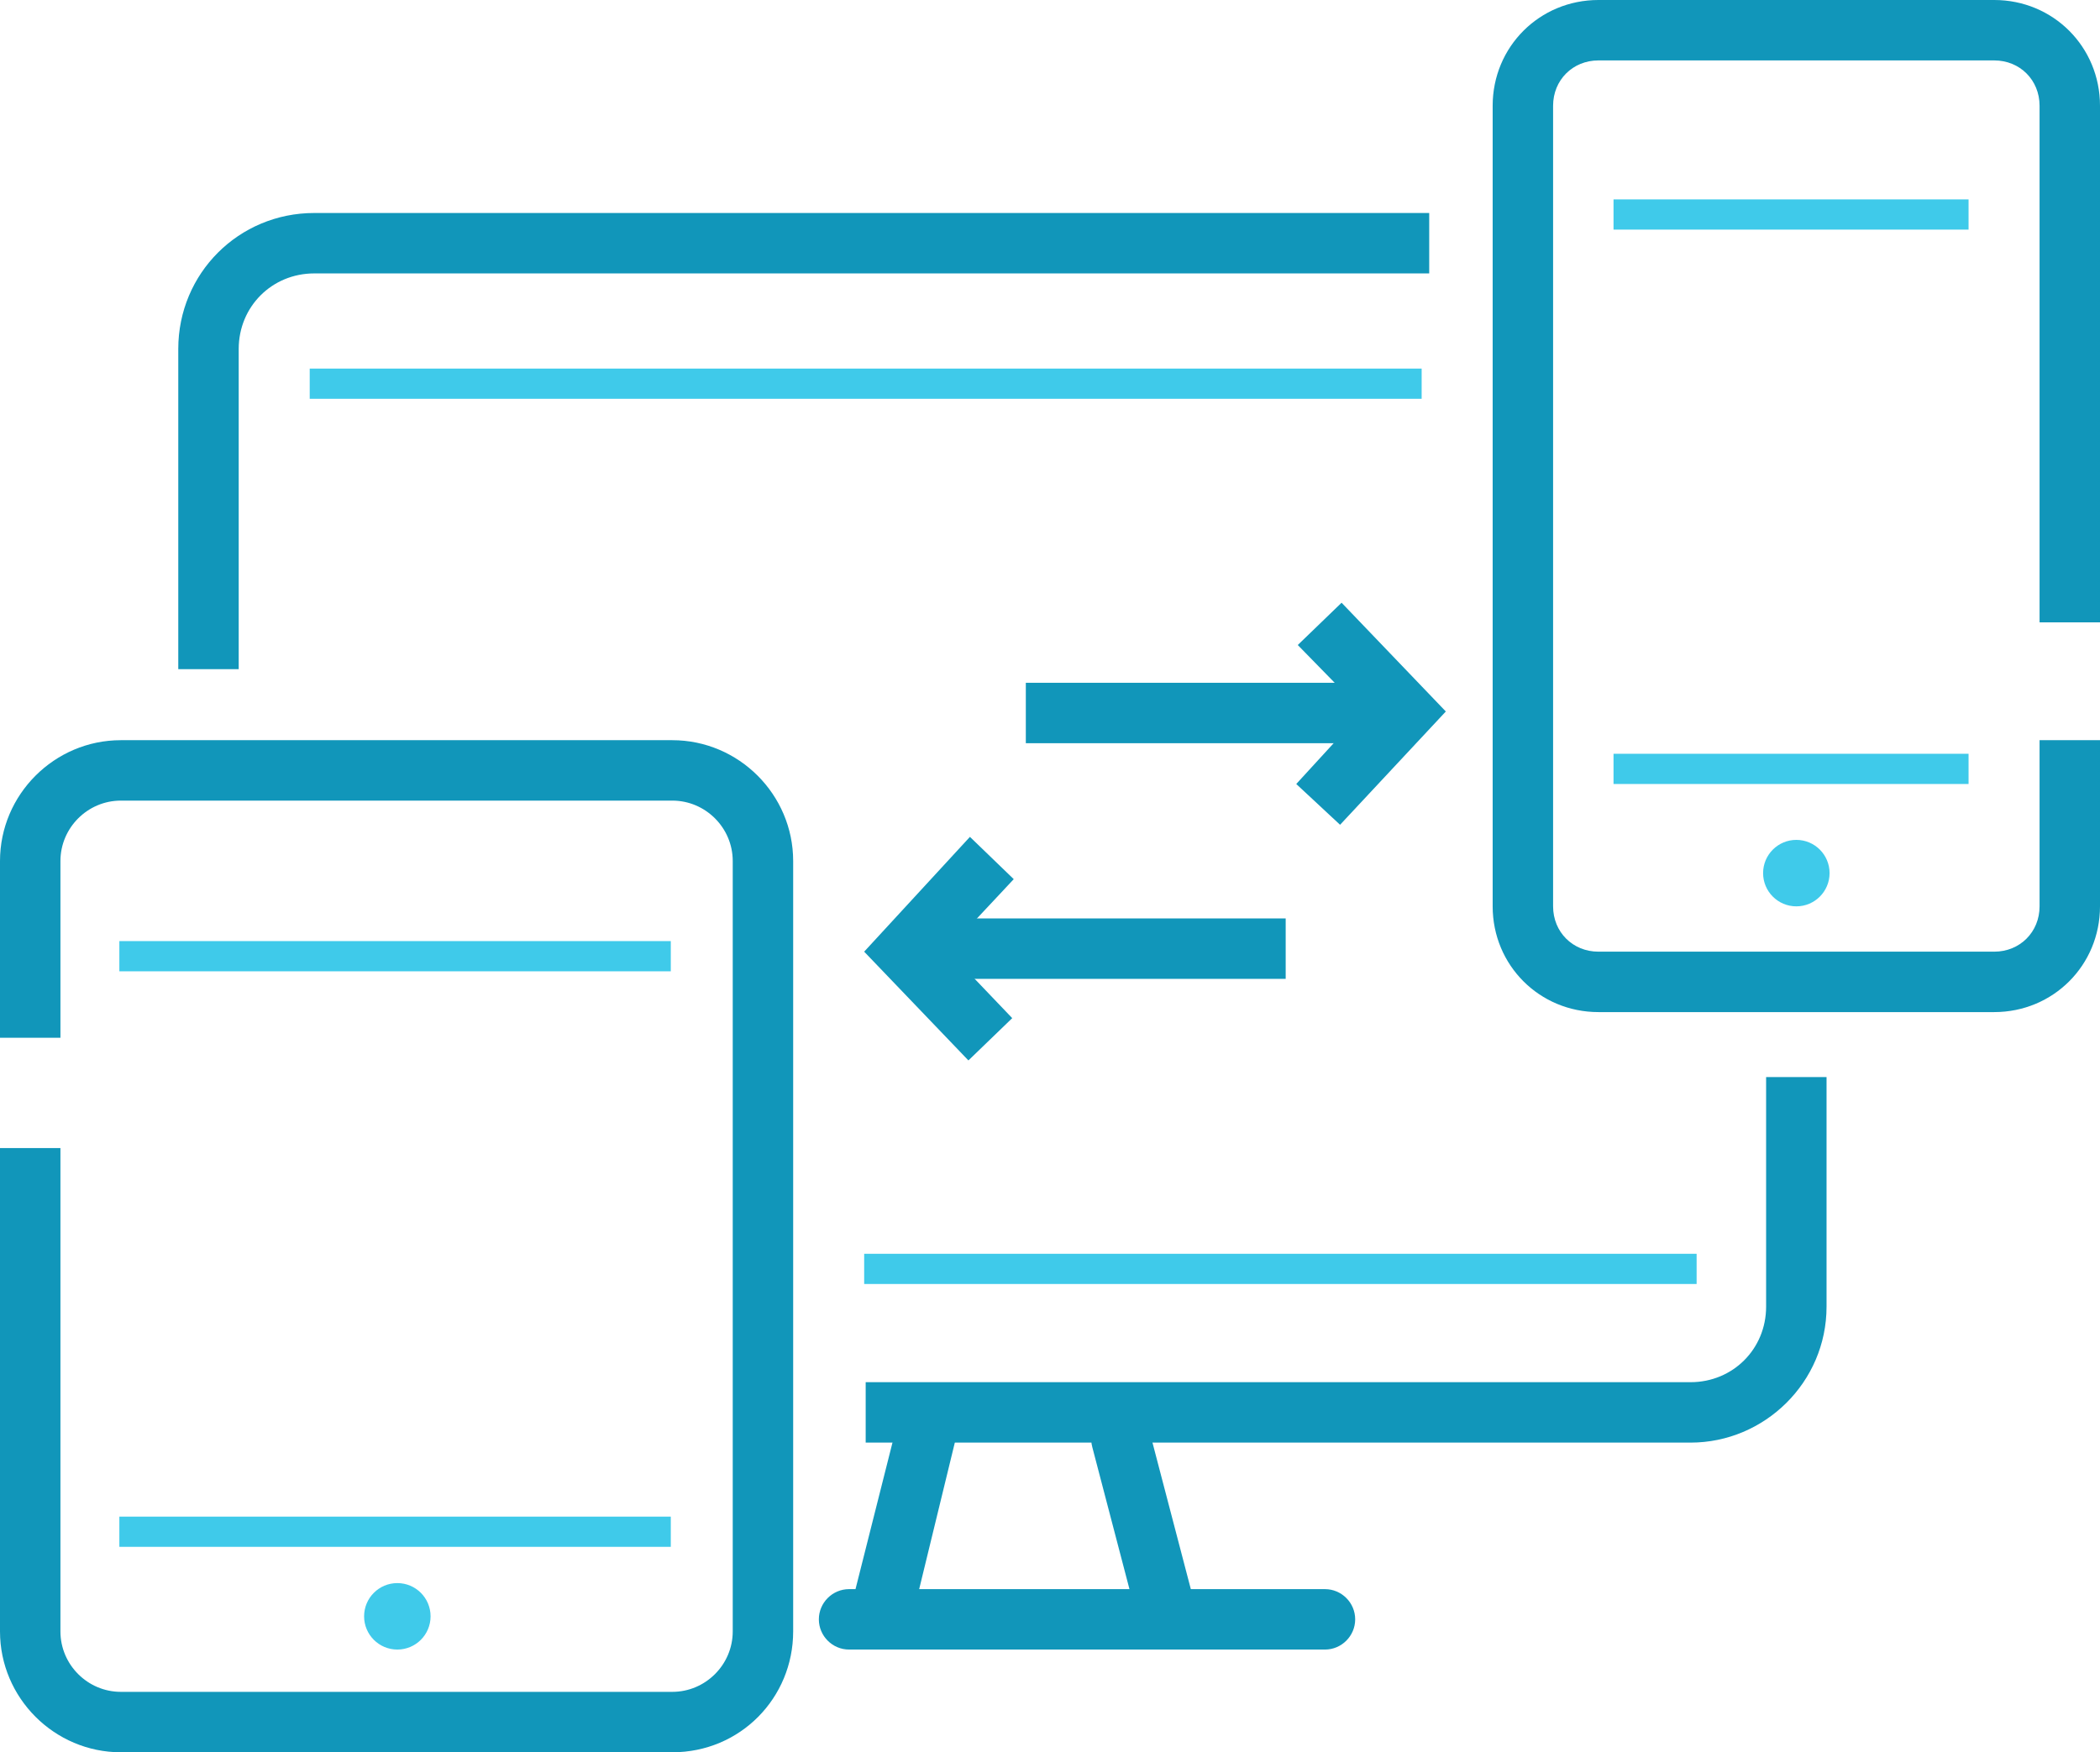
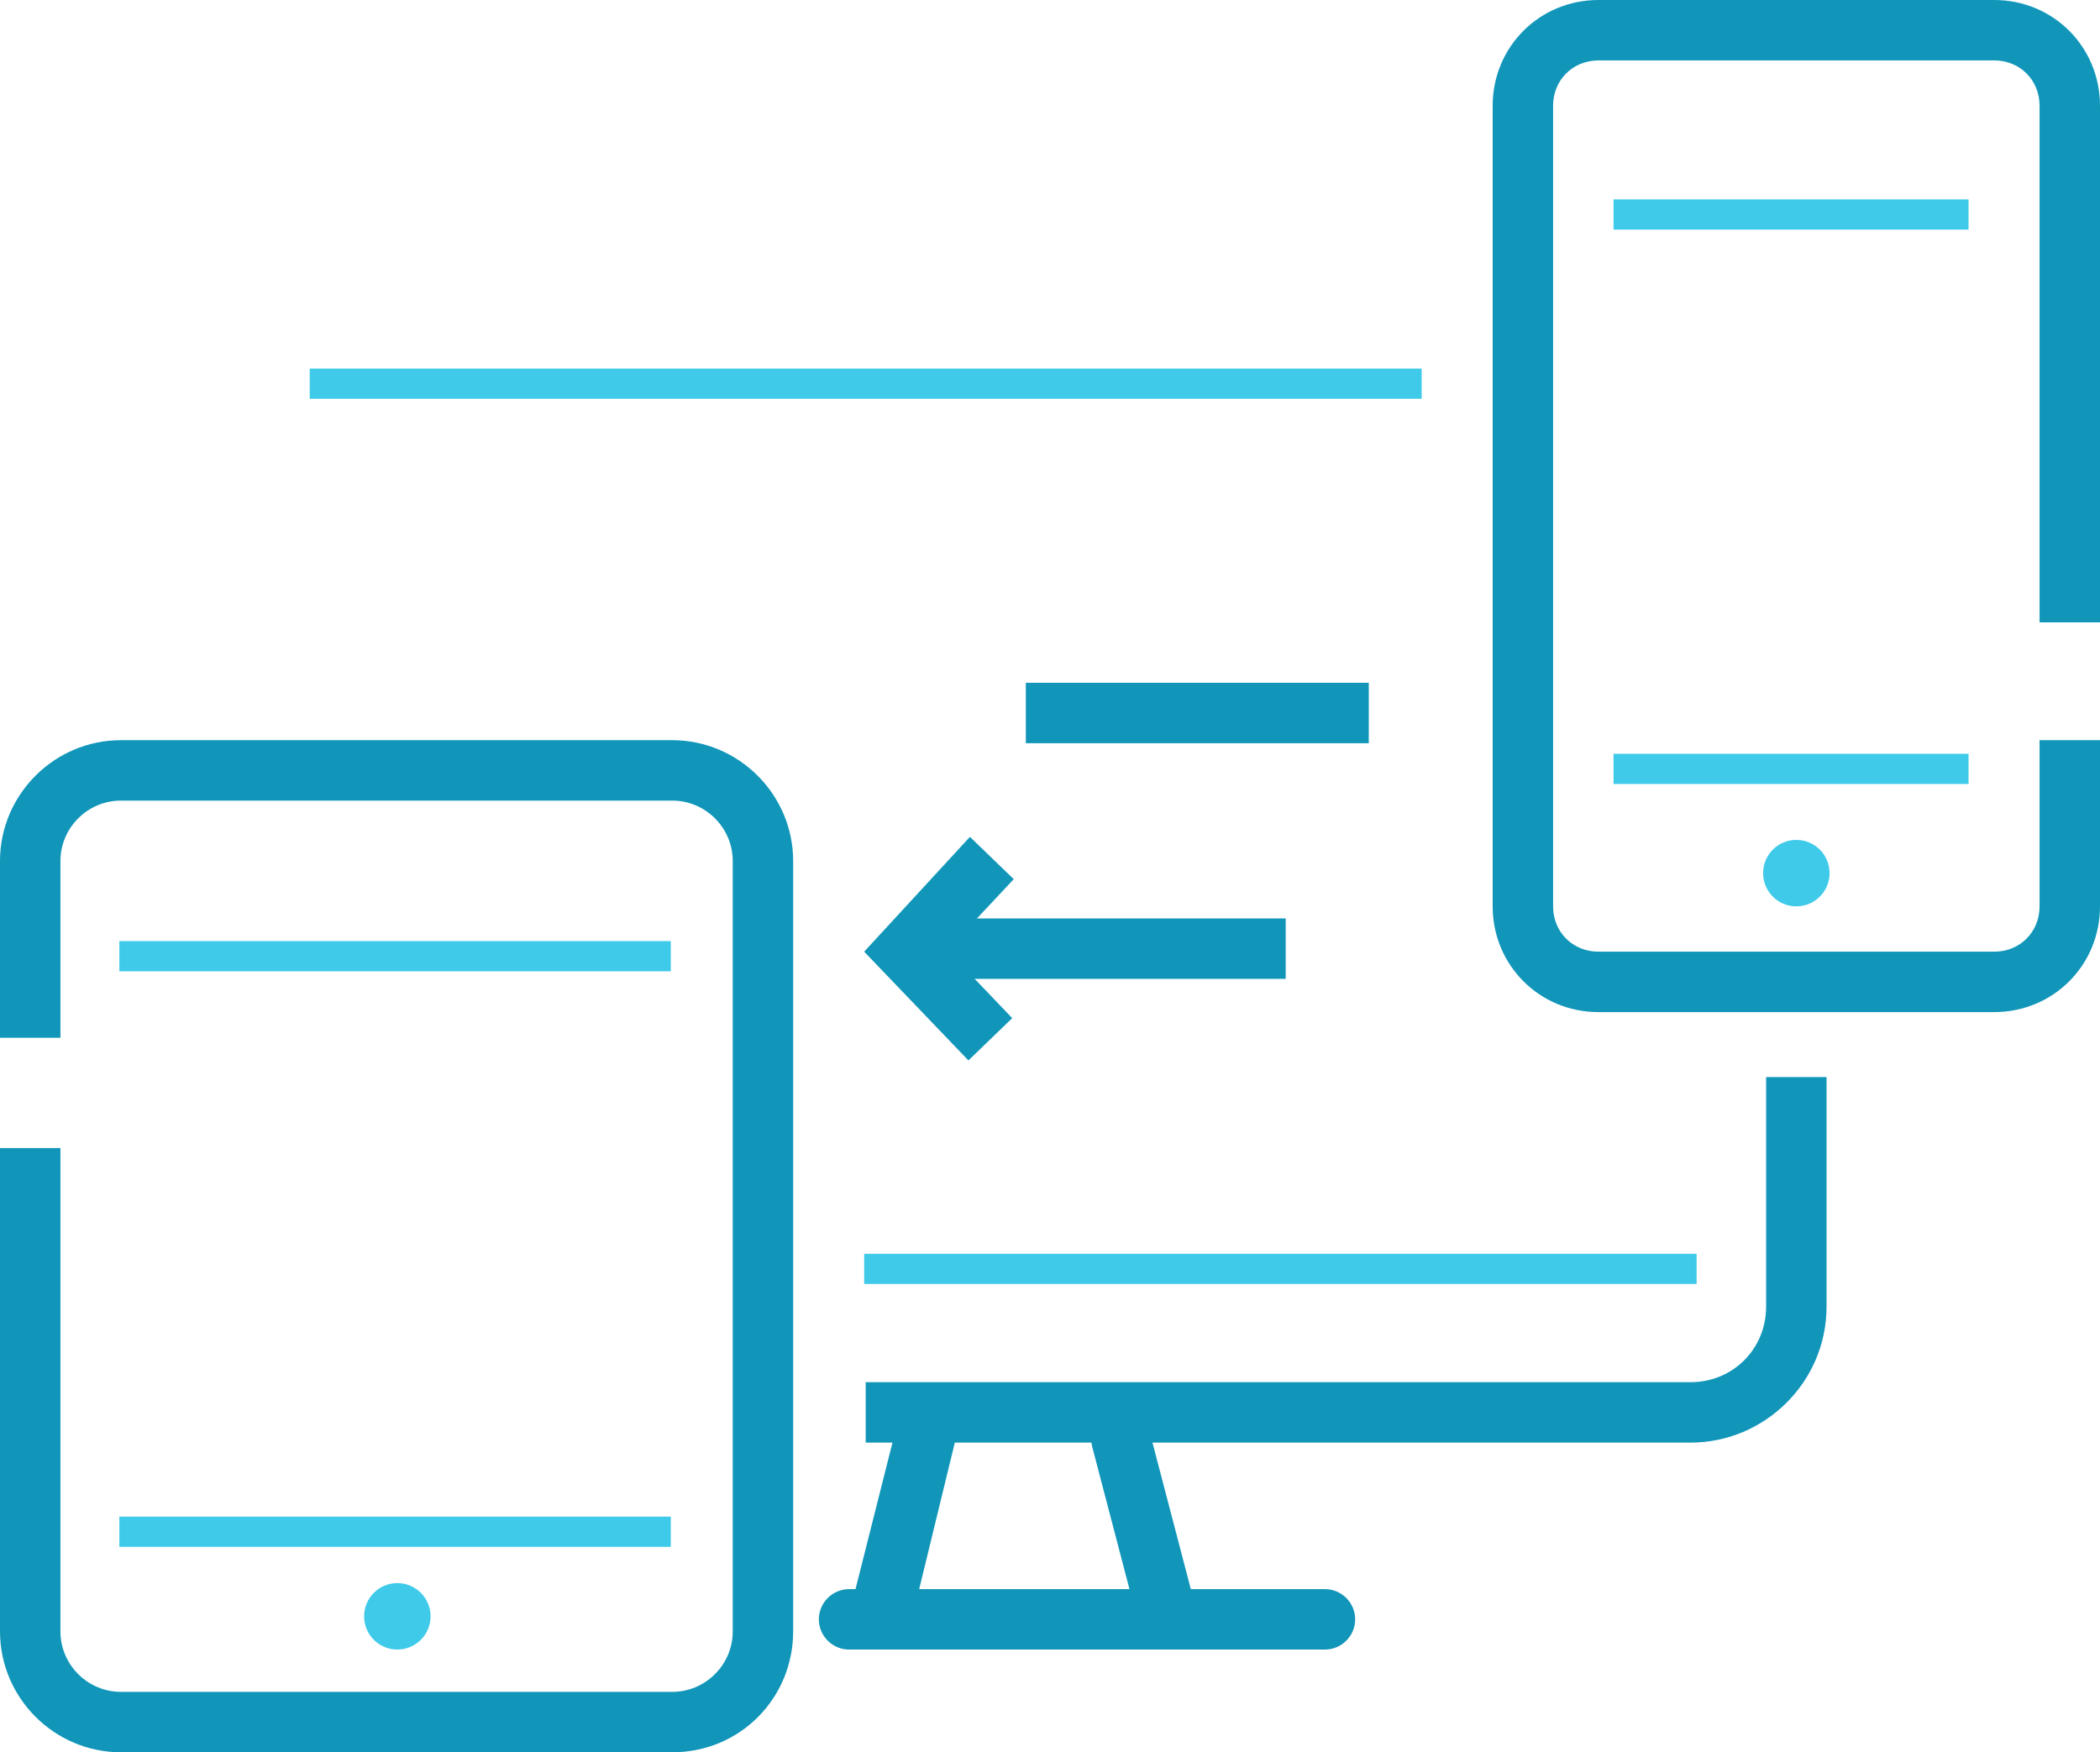
<svg xmlns="http://www.w3.org/2000/svg" version="1.1" id="Layer_1" x="0px" y="0px" width="139px" height="116px" viewBox="0 0 139 116" style="enable-background:new 0 0 139 116;" xml:space="preserve">
  <style type="text/css">
	.st0{fill:#1196BA;}
	.st1{fill:#3FCAEA;}
</style>
  <g id="a-02" transform="translate(-0.5 -3.7)">
    <path class="st0" d="M45,119.7H8.5c-4.4,0-8-3.6-8-8v-32h4v32c0,2.2,1.8,4,4,4H45c2.2,0,4-1.8,4-4v-51c0-2.2-1.8-4-4-4H8.5   c-2.2,0-4,1.8-4,4v11.7h-4V60.7c0-4.4,3.6-8,8-8H45c4.4,0,8,3.6,8,8v51C53,116.1,49.5,119.7,45,119.7z" />
    <rect x="8.4" y="66" class="st1" width="36.5" height="2" />
    <rect x="107.3" y="16.9" class="st1" width="23.5" height="2" />
    <rect x="107.3" y="53.6" class="st1" width="23.5" height="2" />
    <rect x="8.4" y="104.1" class="st1" width="36.5" height="2" />
    <circle id="Ellipse_12" class="st1" cx="26.8" cy="110.7" r="2.2" />
    <circle id="Ellipse_13" class="st1" cx="119.4" cy="61.5" r="2.2" />
    <path class="st0" d="M132.5,70.7h-26.2c-3.9,0-7-3.1-7-7v-53c0-3.9,3.1-7,7-7h26.2c3.9,0,7,3.1,7,7v34.2h-4V10.7c0-1.7-1.3-3-3-3   h-26.2c-1.7,0-3,1.3-3,3v53c0,1.7,1.3,3,3,3h26.2c1.7,0,3-1.3,3-3v-11h4v11C139.5,67.6,136.4,70.7,132.5,70.7z" />
    <rect x="57.7" y="86.7" class="st1" width="55.1" height="2" />
    <path class="st0" d="M112.4,99.2H57.8v-4h54.6c2.8,0,5-2.2,5-5V75h4v15.2C121.4,95.2,117.3,99.2,112.4,99.2z" />
    <rect x="21" y="28.1" class="st1" width="73.6" height="2" />
-     <path class="st0" d="M16.3,48h-4V26.8c0-5,4-9,9-9h73.8v4H21.3c-2.8,0-5,2.2-5,5V48z" />
    <path class="st0" d="M59,111.9c-0.2,0-0.3,0-0.5-0.1c-1.1-0.3-1.7-1.4-1.5-2.4l2.8-11.1c0.3-1.1,1.4-1.7,2.4-1.5   c1.1,0.3,1.7,1.4,1.5,2.4L61,110.3C60.7,111.3,59.9,111.9,59,111.9z" />
    <path class="st0" d="M77.5,111.7c-0.9,0-1.7-0.6-1.9-1.5l-2.8-10.7c-0.3-1.1,0.4-2.2,1.4-2.4c1.1-0.3,2.2,0.4,2.4,1.4l2.8,10.7   c0.3,1.1-0.4,2.2-1.4,2.4C77.9,111.7,77.7,111.7,77.5,111.7z" />
    <path class="st0" d="M88.2,112.9H56.7c-1.1,0-2-0.9-2-2s0.9-2,2-2h31.5c1.1,0,2,0.9,2,2S89.3,112.9,88.2,112.9z" />
    <rect x="68.4" y="48.9" class="st0" width="22.7" height="4" />
-     <polygon class="st0" points="89.2,58.3 86.3,55.6 90.7,50.8 86.4,46.4 89.3,43.6 96.2,50.8  " />
    <rect x="62.9" y="64.5" class="st0" width="22.7" height="4" />
    <polygon class="st0" points="64.6,73.9 57.7,66.7 64.7,59.1 67.6,61.9 63.2,66.6 67.5,71.1  " />
  </g>
</svg>